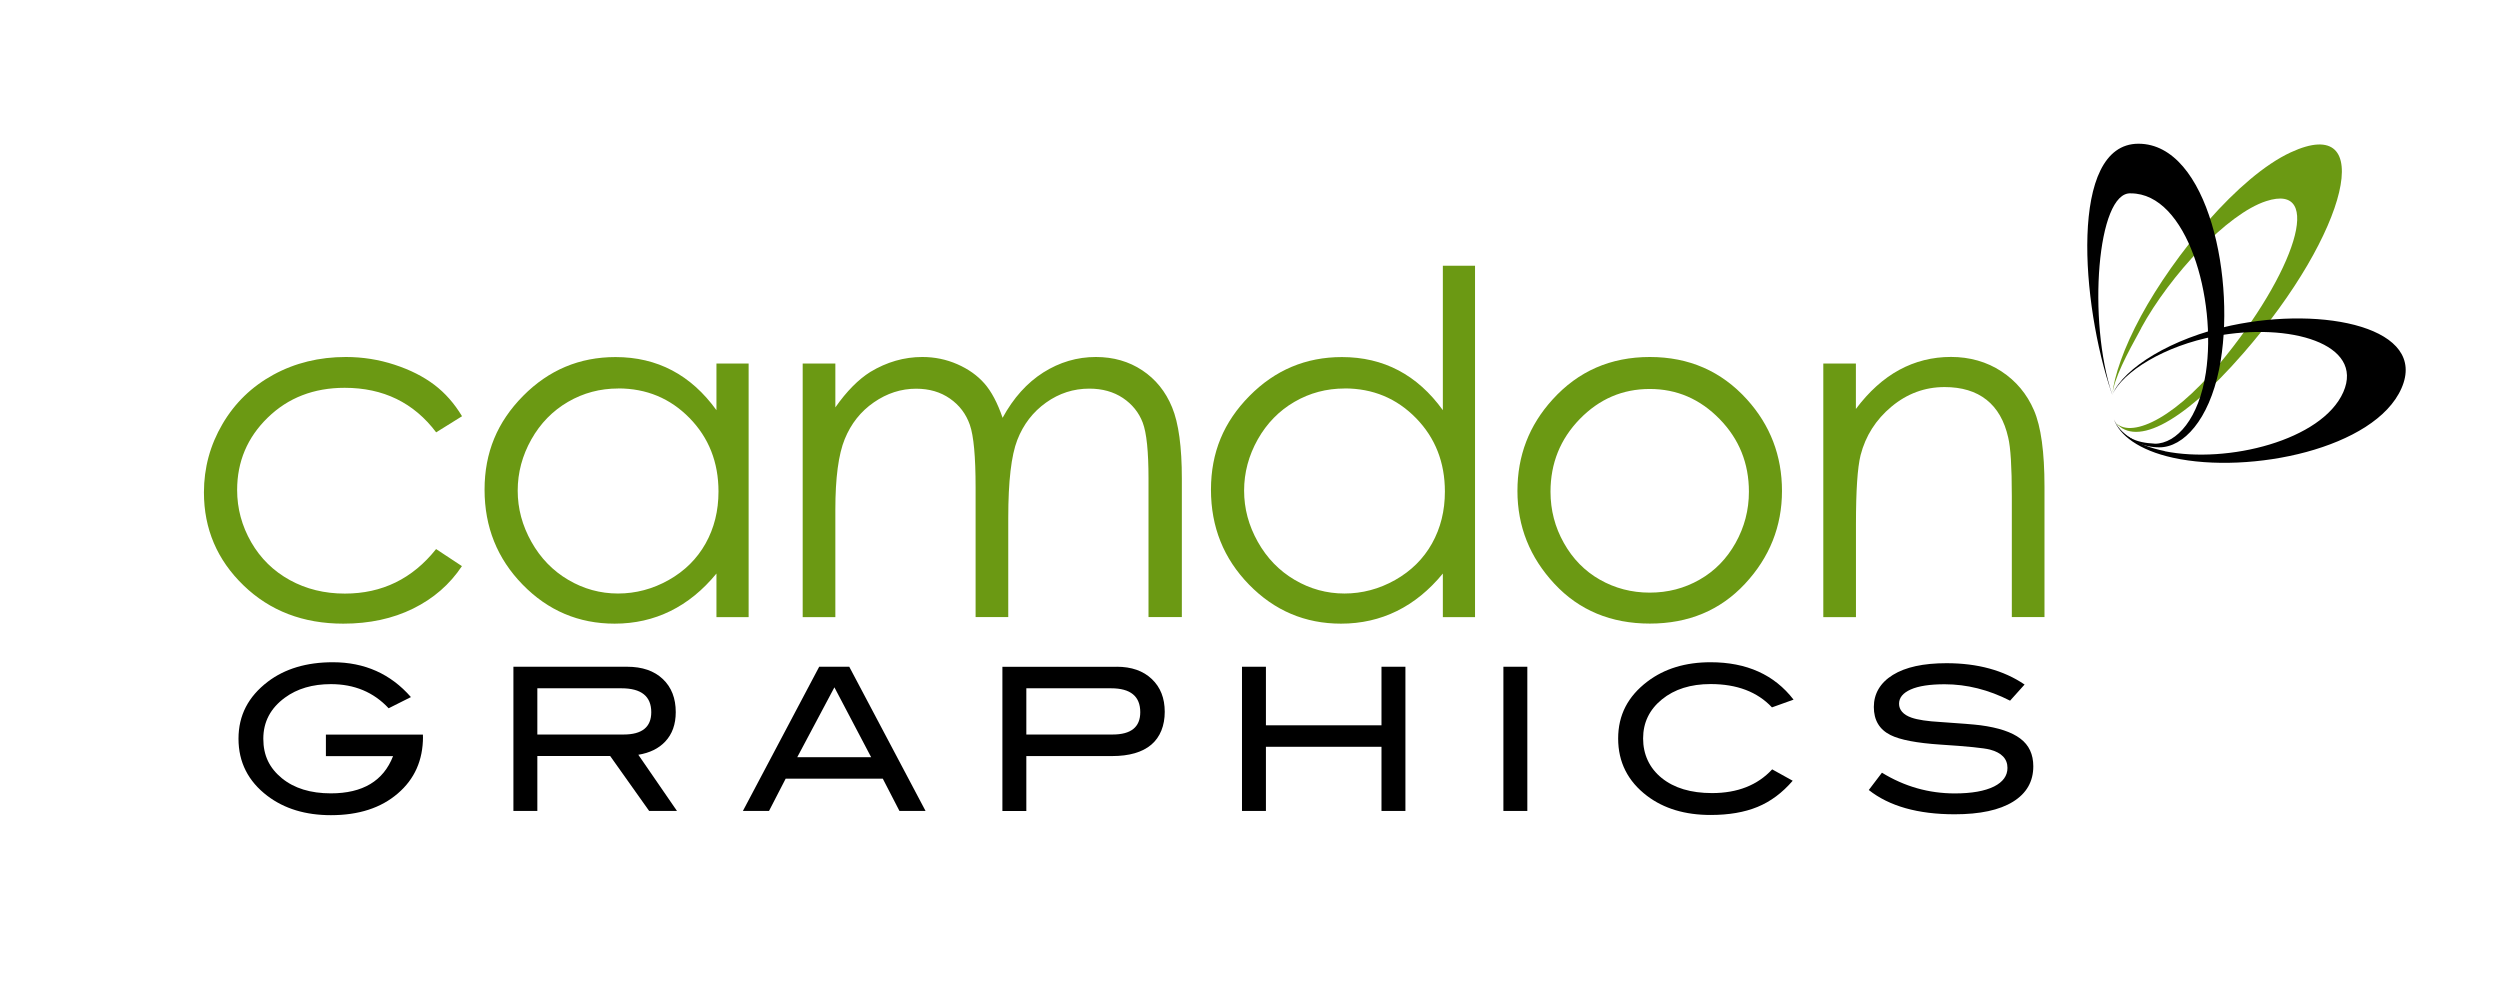
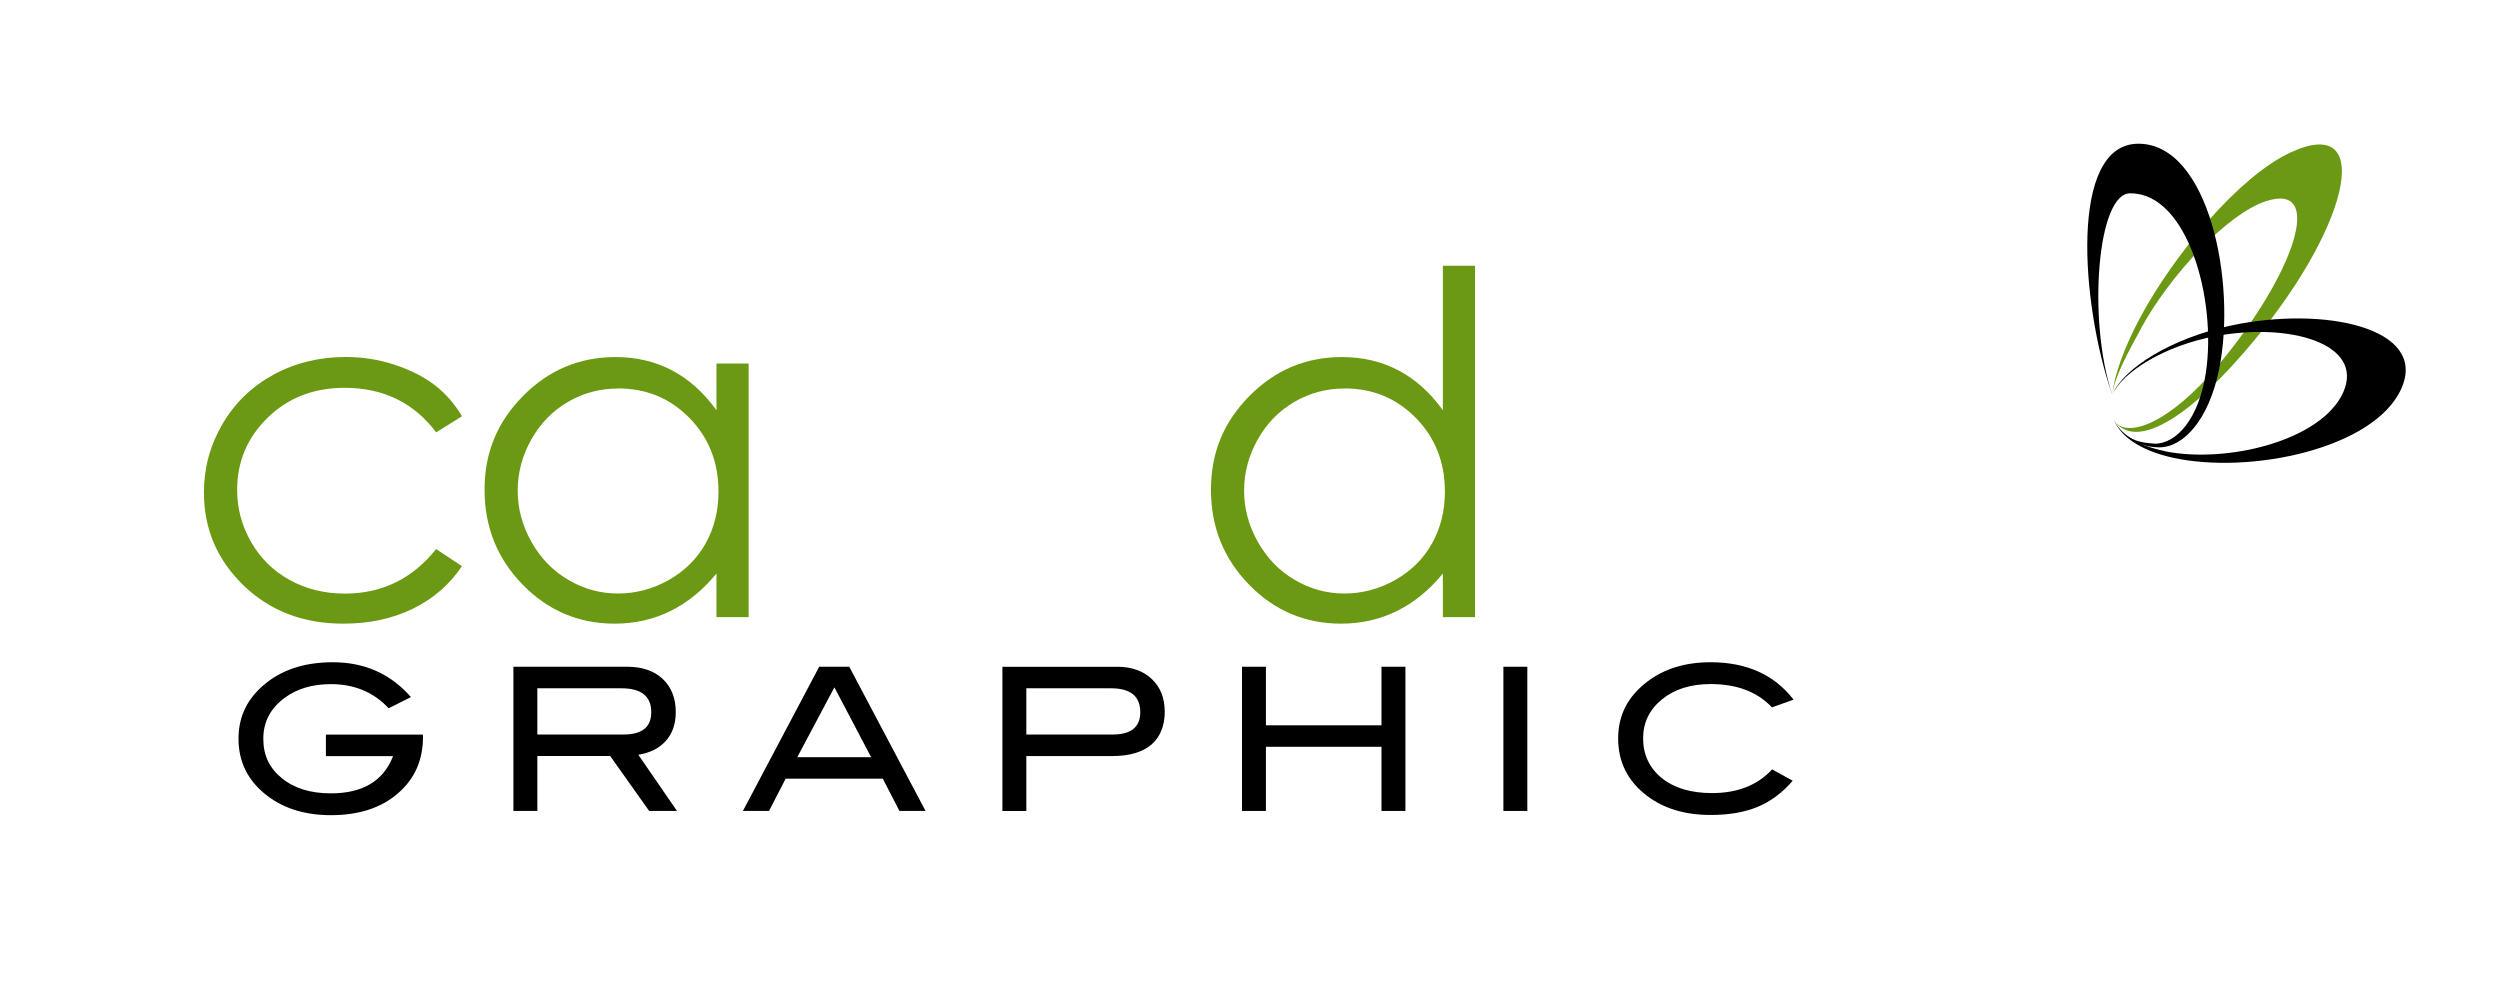
<svg xmlns="http://www.w3.org/2000/svg" version="1.1" viewBox="0 0 366.67 146.67">
  <defs>
    <style>
      .cls-1 {
        fill: #6b9913;
      }
    </style>
  </defs>
  <g>
    <g id="Layer_1">
      <g>
        <path d="M62.04,108.05c0,3.44-1.23,6.22-3.7,8.33-2.46,2.12-5.73,3.18-9.8,3.18-3.72,0-6.83-.94-9.32-2.83-2.82-2.14-4.24-4.94-4.24-8.38s1.43-6.17,4.29-8.36c2.51-1.91,5.7-2.86,9.55-2.86,4.65,0,8.47,1.7,11.45,5.11l-3.27,1.64c-2.2-2.36-5.02-3.54-8.47-3.54-2.69,0-4.94.66-6.75,1.99-2.1,1.54-3.16,3.54-3.16,6.02s.91,4.3,2.72,5.79c1.81,1.48,4.21,2.22,7.19,2.22,4.67,0,7.71-1.82,9.12-5.46h-9.85v-3.16h14.23v.32Z" />
        <path d="M99.29,118.94h-4.08l-5.72-8.06h-10.68v8.06h-3.51v-21.15h16.68c2.22,0,3.96.6,5.23,1.8,1.27,1.2,1.9,2.82,1.9,4.86,0,1.79-.52,3.23-1.55,4.32-.95,1.01-2.27,1.66-3.94,1.93l5.67,8.24ZM91.46,107.73c2.71,0,4.06-1.09,4.06-3.27,0-2.34-1.46-3.51-4.38-3.51h-12.33v6.78h12.65Z" />
        <path d="M135.75,118.94h-3.83l-2.44-4.73h-14.25l-2.44,4.73h-3.83l11.19-21.15h4.41l11.19,21.15ZM127.77,111.06l-5.39-10.25-5.45,10.25h10.84Z" />
        <path d="M163.79,97.79c2.16,0,3.88.6,5.14,1.8,1.27,1.2,1.9,2.8,1.9,4.81s-.66,3.71-1.97,4.82c-1.31,1.11-3.23,1.67-5.74,1.67h-12.59v8.06h-3.51v-21.15h16.77ZM163.18,107.73c2.71,0,4.06-1.09,4.06-3.27,0-2.34-1.43-3.51-4.29-3.51h-12.42v6.78h12.65Z" />
        <path d="M206.13,118.94h-3.51v-9.41h-16.95v9.41h-3.51v-21.15h3.51v8.59h16.95v-8.59h3.51v21.15Z" />
        <path d="M224.01,118.94h-3.51v-21.15h3.51v21.15Z" />
        <path d="M263.07,102.61l-3.18,1.14c-2.14-2.28-5.14-3.42-9-3.42-2.92,0-5.3.75-7.14,2.25-1.84,1.5-2.76,3.41-2.76,5.73s.91,4.33,2.73,5.8c1.82,1.47,4.28,2.21,7.38,2.21,3.74,0,6.68-1.16,8.82-3.48l3.01,1.67c-1.52,1.77-3.24,3.05-5.16,3.84-1.92.79-4.21,1.18-6.88,1.18-3.74,0-6.85-.93-9.32-2.8-2.82-2.14-4.24-4.95-4.24-8.41s1.43-6.19,4.29-8.36c2.49-1.89,5.58-2.83,9.26-2.83,5.3,0,9.36,1.83,12.18,5.49Z" />
-         <path d="M294.8,102.76c-3.14-1.6-6.33-2.4-9.58-2.4-2.16,0-3.82.25-4.97.76-1.15.51-1.72,1.21-1.72,2.1s.61,1.62,1.84,2.04c.88.31,2.31.53,4.29.64,2.92.2,4.85.35,5.79.47,2.65.35,4.61,1,5.87,1.96,1.27.95,1.9,2.31,1.9,4.06,0,2.24-.99,3.97-2.98,5.2-1.99,1.23-4.84,1.84-8.56,1.84-5.39,0-9.59-1.19-12.59-3.56l1.93-2.54c3.31,2.03,6.87,3.04,10.69,3.04,2.47,0,4.39-.34,5.76-1.02,1.3-.66,1.96-1.57,1.96-2.72,0-1.34-.86-2.24-2.57-2.69-.9-.23-3.31-.48-7.25-.73-3.49-.23-5.93-.7-7.33-1.4-1.64-.82-2.45-2.19-2.45-4.12s.93-3.55,2.79-4.7c1.86-1.15,4.48-1.72,7.87-1.72,4.56,0,8.37,1.04,11.45,3.13l-2.13,2.37Z" />
      </g>
      <g>
        <path class="cls-1" d="M67.76,61.05l-3.79,2.36c-3.28-4.35-7.75-6.53-13.42-6.53-4.53,0-8.29,1.46-11.28,4.37-2.99,2.91-4.49,6.45-4.49,10.62,0,2.71.69,5.26,2.06,7.65,1.38,2.39,3.27,4.24,5.67,5.56,2.4,1.32,5.09,1.98,8.07,1.98,5.46,0,9.92-2.18,13.38-6.53l3.79,2.5c-1.78,2.68-4.16,4.75-7.16,6.23-3,1.48-6.41,2.21-10.24,2.21-5.88,0-10.76-1.87-14.63-5.61-3.87-3.74-5.81-8.28-5.81-13.64,0-3.6.91-6.94,2.72-10.03,1.81-3.09,4.3-5.5,7.47-7.23,3.17-1.73,6.71-2.6,10.63-2.6,2.46,0,4.84.38,7.13,1.13,2.29.75,4.23,1.73,5.83,2.94s2.95,2.75,4.07,4.61Z" />
        <path class="cls-1" d="M109.8,53.32v37.19h-4.72v-6.39c-2,2.44-4.25,4.27-6.75,5.5-2.5,1.23-5.22,1.85-8.19,1.85-5.26,0-9.76-1.91-13.48-5.72-3.73-3.82-5.59-8.46-5.59-13.93s1.88-9.93,5.64-13.74c3.76-3.81,8.28-5.71,13.57-5.71,3.05,0,5.82.65,8.29,1.95,2.47,1.3,4.64,3.25,6.51,5.84v-6.84h4.72ZM90.68,56.98c-2.66,0-5.12.65-7.37,1.96-2.25,1.31-4.05,3.15-5.38,5.51-1.33,2.37-2,4.87-2,7.51s.67,5.12,2.01,7.51c1.34,2.39,3.15,4.25,5.41,5.58,2.26,1.33,4.69,2,7.29,2s5.1-.66,7.44-1.98c2.34-1.32,4.15-3.11,5.41-5.36,1.26-2.25,1.89-4.79,1.89-7.61,0-4.3-1.42-7.9-4.25-10.79-2.83-2.89-6.32-4.34-10.46-4.34Z" />
-         <path class="cls-1" d="M117.73,53.32h4.79v6.43c1.66-2.37,3.38-4.1,5.13-5.2,2.42-1.46,4.96-2.19,7.63-2.19,1.8,0,3.51.35,5.13,1.06,1.62.71,2.94,1.65,3.97,2.82,1.03,1.17,1.92,2.85,2.67,5.04,1.59-2.92,3.58-5.13,5.97-6.65,2.39-1.51,4.96-2.27,7.71-2.27,2.57,0,4.84.65,6.8,1.95s3.43,3.11,4.38,5.43c.96,2.32,1.43,5.81,1.43,10.46v20.3h-4.89v-20.3c0-3.99-.28-6.73-.85-8.22-.57-1.49-1.54-2.69-2.91-3.61-1.37-.91-3.01-1.37-4.92-1.37-2.32,0-4.43.68-6.35,2.05-1.92,1.37-3.32,3.19-4.21,5.47-.89,2.28-1.33,6.08-1.33,11.42v14.56h-4.79v-19.04c0-4.49-.28-7.54-.84-9.14-.56-1.61-1.53-2.89-2.92-3.86-1.39-.97-3.04-1.45-4.96-1.45-2.21,0-4.28.67-6.2,2-1.93,1.33-3.35,3.13-4.27,5.38-.92,2.25-1.38,5.71-1.38,10.36v15.76h-4.79v-37.19Z" />
        <path class="cls-1" d="M216.34,38.97v51.54h-4.72v-6.39c-2,2.44-4.25,4.27-6.75,5.5-2.5,1.23-5.22,1.85-8.19,1.85-5.26,0-9.76-1.91-13.48-5.72-3.73-3.82-5.59-8.46-5.59-13.93s1.88-9.93,5.64-13.74c3.76-3.81,8.28-5.71,13.57-5.71,3.05,0,5.82.65,8.29,1.95,2.47,1.3,4.64,3.25,6.51,5.84v-21.19h4.72ZM197.22,56.98c-2.66,0-5.12.65-7.37,1.96-2.25,1.31-4.05,3.15-5.38,5.51-1.33,2.37-2,4.87-2,7.51s.67,5.12,2.01,7.51c1.34,2.39,3.15,4.25,5.41,5.58,2.26,1.33,4.69,2,7.29,2s5.1-.66,7.44-1.98c2.34-1.32,4.15-3.11,5.41-5.36,1.26-2.25,1.89-4.79,1.89-7.61,0-4.3-1.42-7.9-4.25-10.79-2.83-2.89-6.32-4.34-10.46-4.34Z" />
-         <path class="cls-1" d="M241.98,52.36c5.73,0,10.48,2.07,14.24,6.22,3.42,3.78,5.14,8.26,5.14,13.43s-1.81,9.74-5.43,13.62c-3.62,3.88-8.27,5.83-13.95,5.83s-10.37-1.94-13.99-5.83c-3.62-3.88-5.43-8.43-5.43-13.62s1.71-9.62,5.14-13.4c3.77-4.17,8.53-6.25,14.28-6.25ZM241.96,57.05c-3.98,0-7.4,1.47-10.26,4.41-2.86,2.94-4.29,6.49-4.29,10.66,0,2.69.65,5.2,1.96,7.52,1.3,2.32,3.06,4.12,5.28,5.38,2.22,1.26,4.65,1.9,7.31,1.9s5.09-.63,7.31-1.9c2.22-1.26,3.98-3.06,5.28-5.38s1.96-4.83,1.96-7.52c0-4.17-1.43-7.72-4.3-10.66-2.87-2.94-6.28-4.41-10.24-4.41Z" />
-         <path class="cls-1" d="M267.41,53.32h4.79v6.66c1.91-2.55,4.03-4.46,6.36-5.73,2.32-1.26,4.85-1.9,7.59-1.9s5.25.71,7.4,2.12c2.15,1.41,3.74,3.32,4.77,5.71,1.03,2.39,1.54,6.12,1.54,11.18v19.14h-4.79v-17.74c0-4.28-.18-7.14-.53-8.58-.55-2.46-1.62-4.31-3.19-5.55-1.57-1.24-3.62-1.86-6.15-1.86-2.89,0-5.49.96-7.78,2.87-2.29,1.91-3.8,4.28-4.53,7.11-.46,1.85-.68,5.22-.68,10.12v13.64h-4.79v-37.19Z" />
      </g>
      <path class="cls-1" d="M314.05,48.1c4.21-7.71,12.6-16.75,18.32-18.6,8.64-2.81,4.25,10.51-6.89,23.91-7.35,8.84-13.68,11.01-15.43,8.23.02.03-.02-.03,0,0,2.73,4.02,9.56.98,18.93-9.78,15.55-17.83,19.7-35.4,6.99-29.51-7.67,3.55-17.11,15.05-21.96,24.01-2.51,4.65-3.92,8.73-4.23,11.6.33-2.57,2.1-5.87,4.28-9.85Z" />
      <path d="M317.49,66.18c9.21,1.86,23.08-1.59,26.2-8.67,3.11-7.08-7.85-10.27-18.79-8.2-7.41,1.4-13.56,5.19-15.12,8.63.02-.04.04-.09.06-.13,1.69-3.84,8.61-8.2,17.41-10.07,13.69-2.91,28.86.37,24.97,9.21-3.88,8.84-22.17,12.68-33.5,10.19-5.02-1.1-7.87-3.31-8.69-5.65.8,2.01,3.28,3.83,7.47,4.67Z" />
      <path d="M316.02,65.08c3.28,0,6.5-3.77,7.51-10.42,1.63-10.83-2.74-26.3-11.01-26.3-4.95-.3-6.36,18.71-2.72,29.52-.04-.11-.08-.21-.12-.32-4.39-12.83-6.31-36.47,3.96-36.48,10.27,0,14.45,20.25,11.83,33.09-1.51,7.4-5.22,11.44-8.76,11.44-2.29,0-5.11-.95-6.67-4.11,1.32,2.69,3.21,3.43,5.99,3.57Z" />
    </g>
  </g>
</svg>